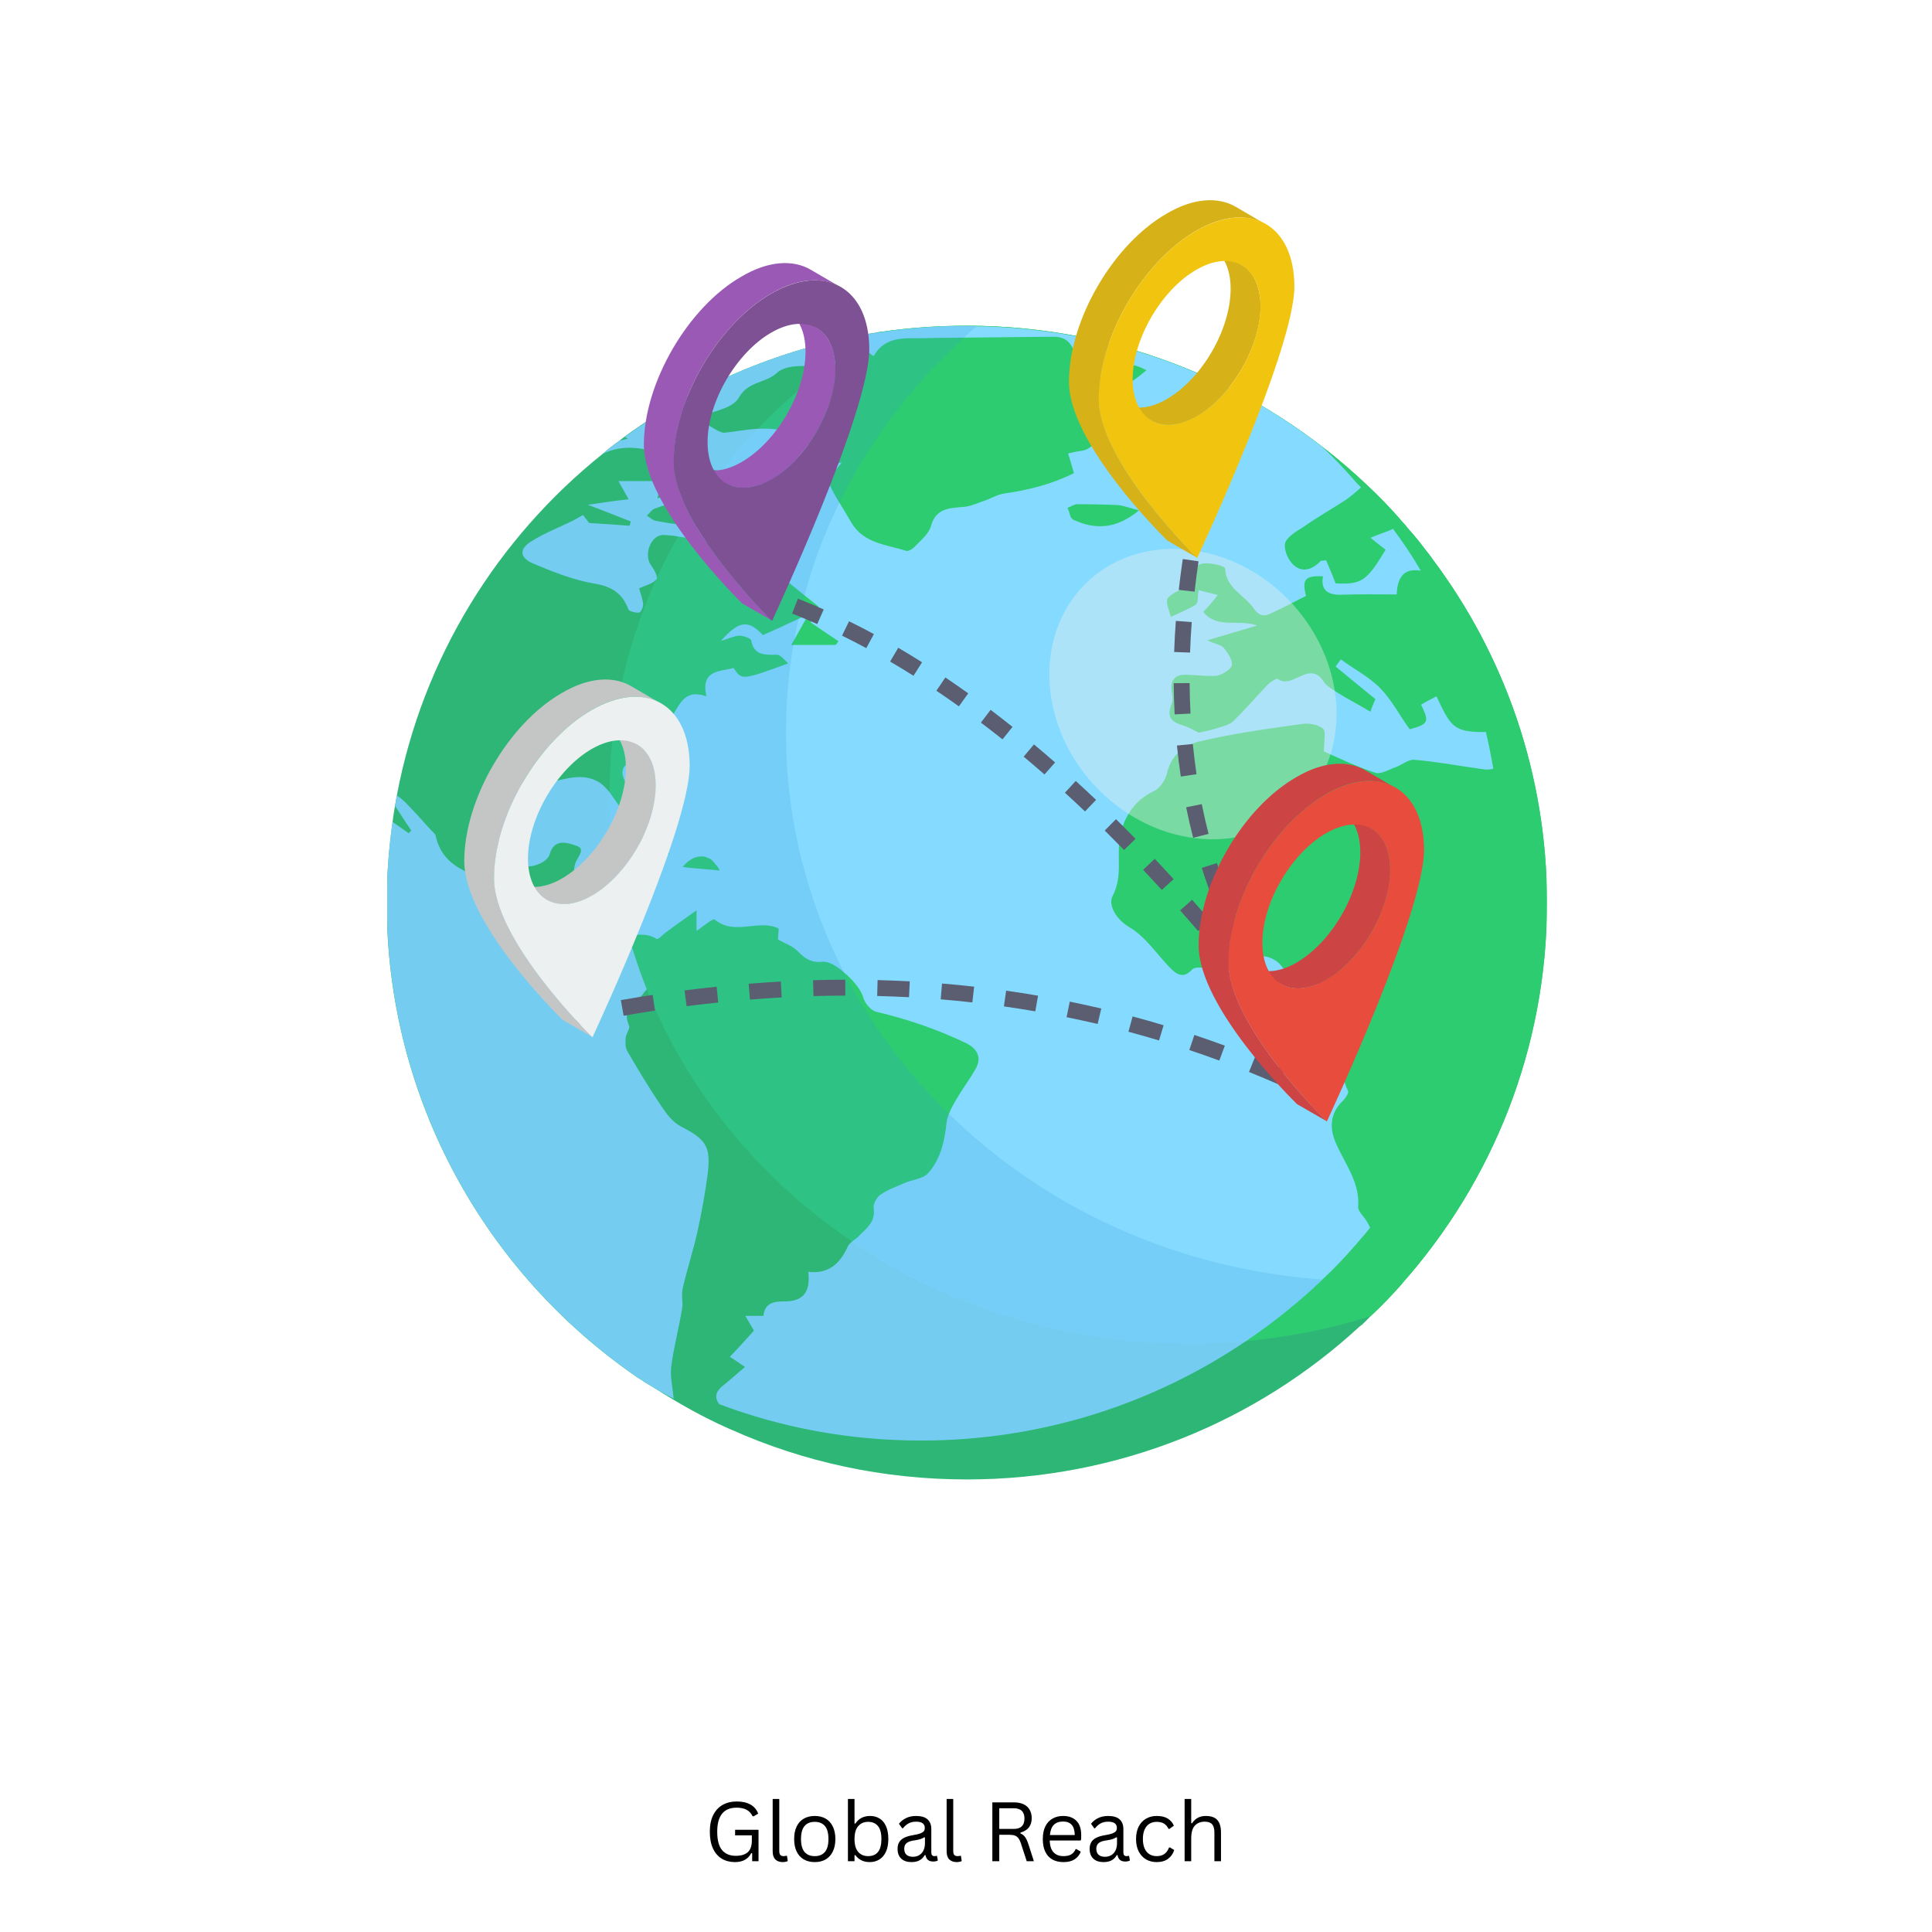
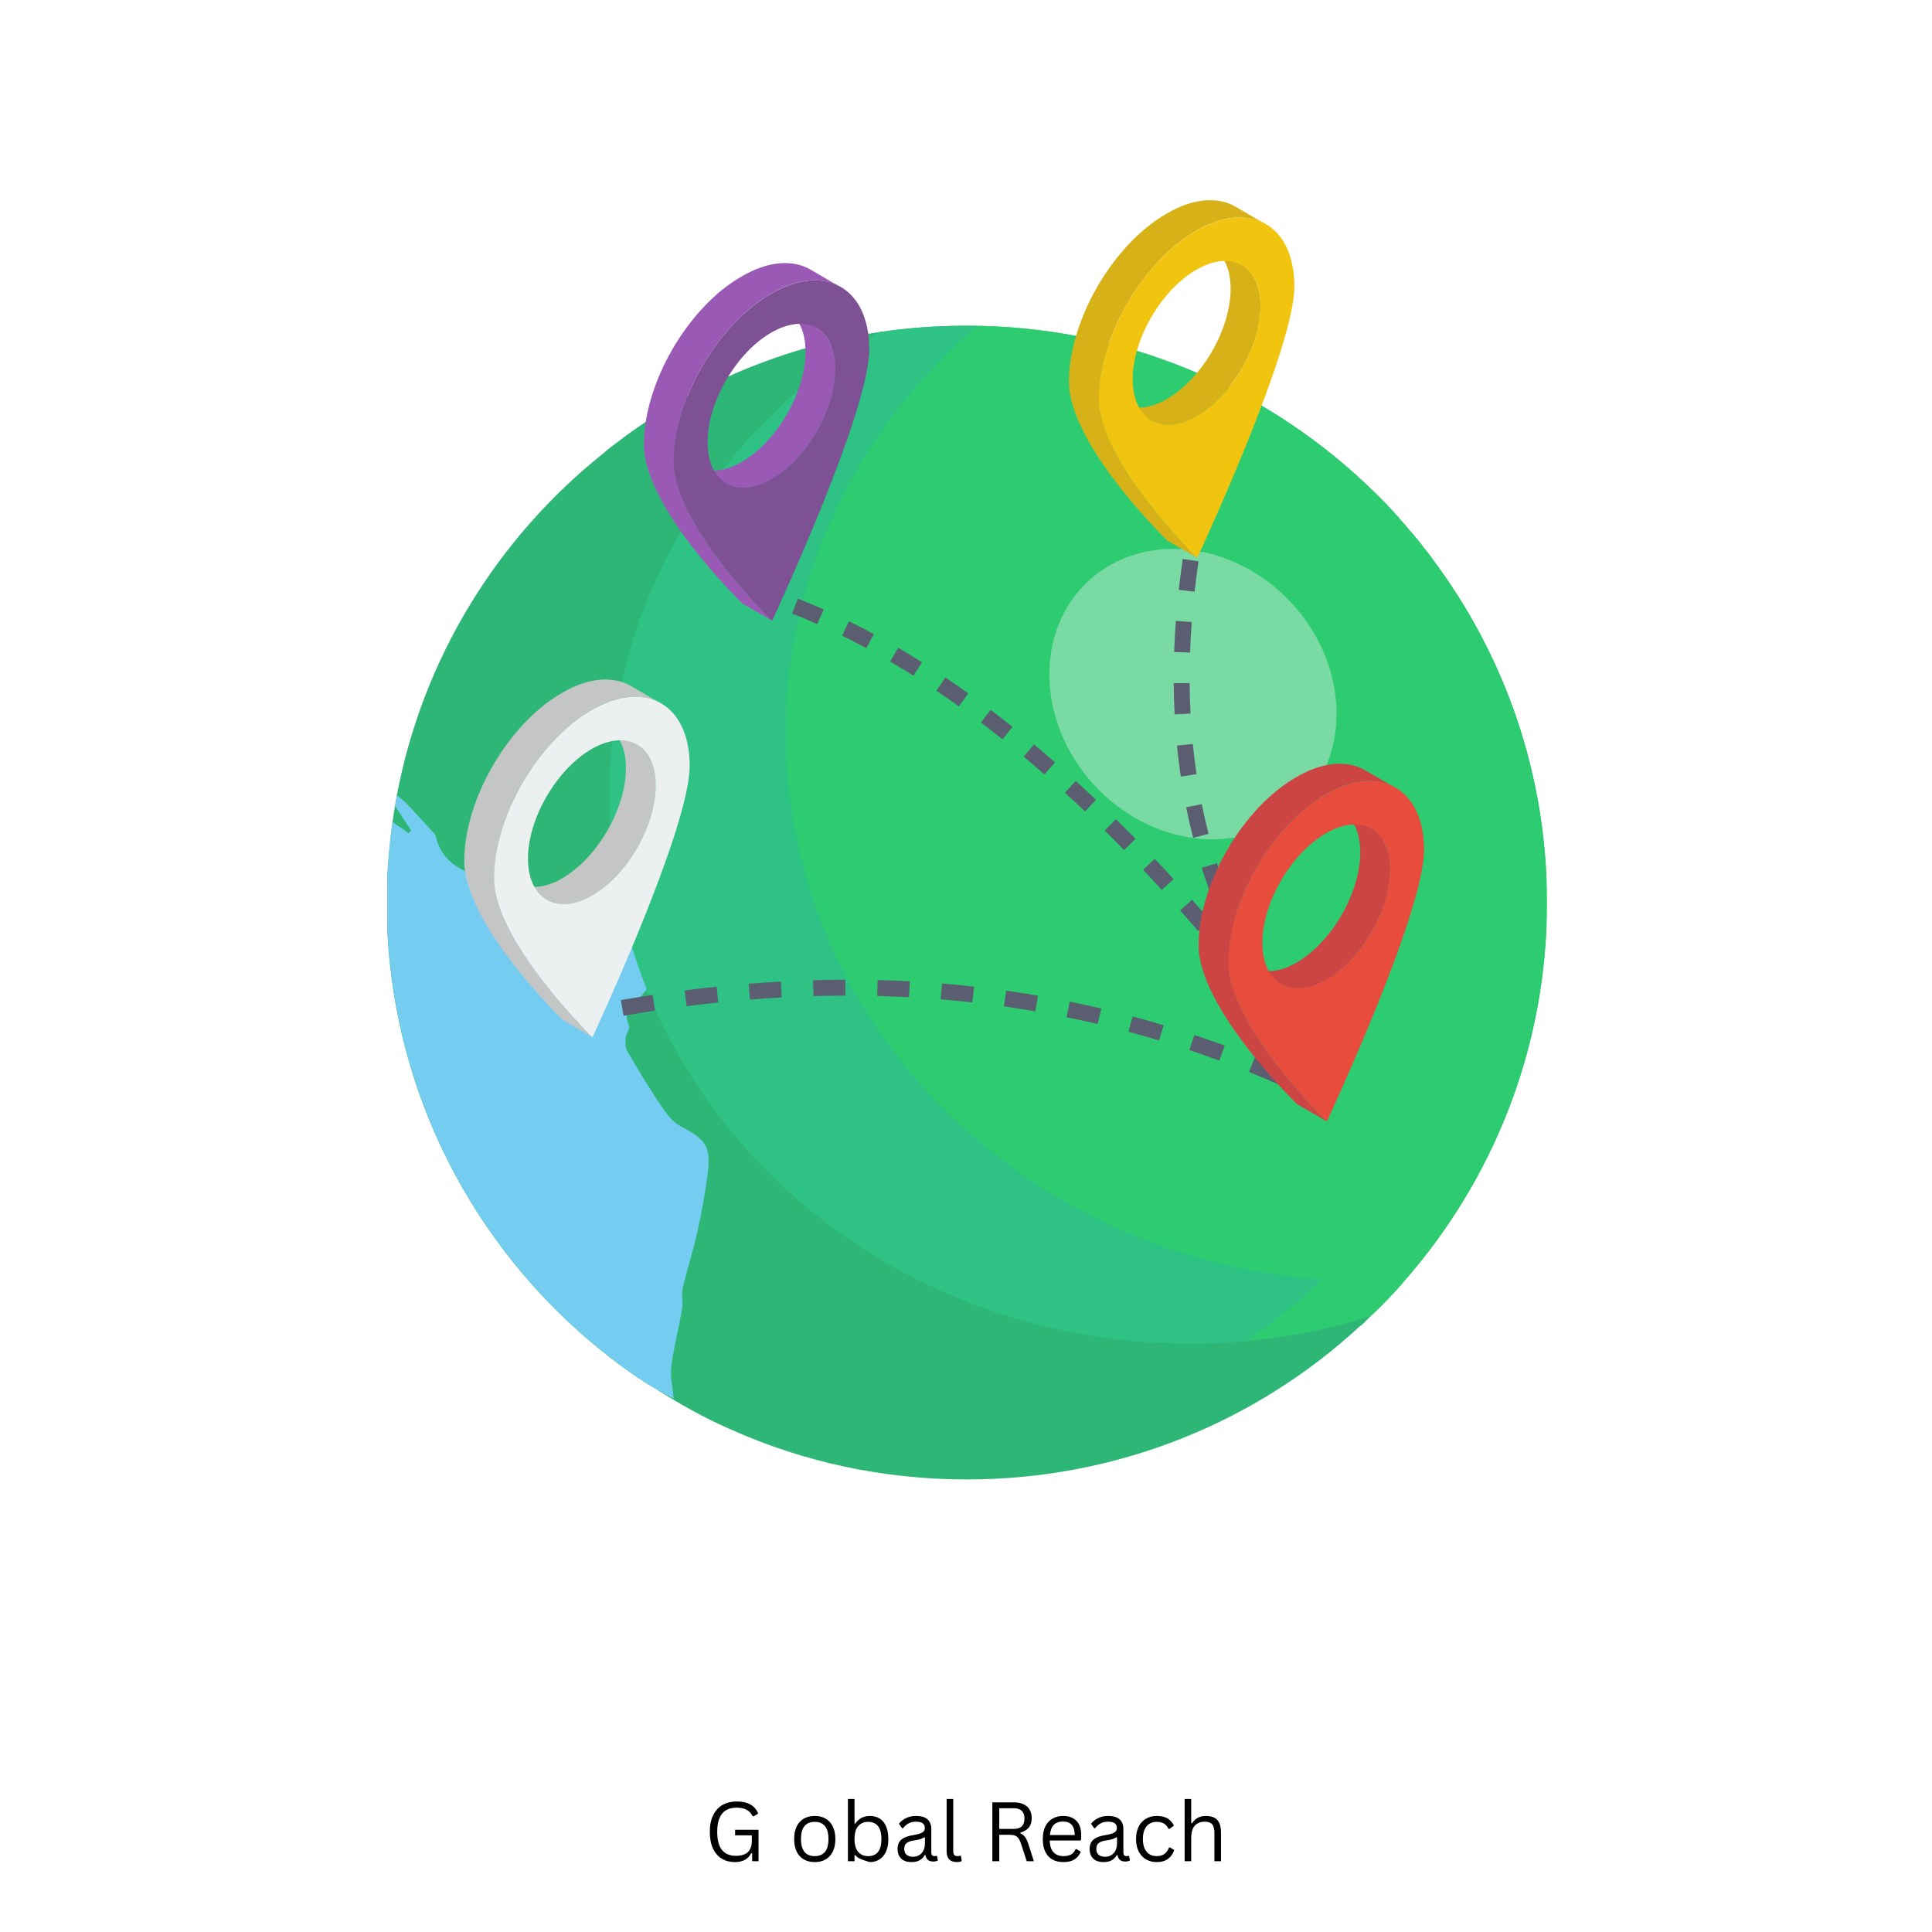
<svg xmlns="http://www.w3.org/2000/svg" width="500" zoomAndPan="magnify" viewBox="0 0 375 375" height="500" preserveAspectRatio="xMidYMid meet" version="1.0">
  <defs>
    <g />
    <clipPath id="388debe3be">
      <path d="M 75.164 63 L 300.164 63 L 300.164 288 L 75.164 288 Z M 75.164 63 " clip-rule="nonzero" />
    </clipPath>
    <clipPath id="8153dad594">
      <path d="M 75.164 154 L 138 154 L 138 272 L 75.164 272 Z M 75.164 154 " clip-rule="nonzero" />
    </clipPath>
    <clipPath id="883630a93a">
      <path d="M 118 63 L 300.164 63 L 300.164 261 L 118 261 Z M 118 63 " clip-rule="nonzero" />
    </clipPath>
    <clipPath id="23fd384349">
      <path d="M 75.164 64 L 267 64 L 267 288 L 75.164 288 Z M 75.164 64 " clip-rule="nonzero" />
    </clipPath>
  </defs>
  <rect x="-37.5" width="450" fill="#ffffff" y="-37.5" height="450" fill-opacity="1" />
  <rect x="-37.5" width="450" fill="#ffffff" y="-37.5" height="450" fill-opacity="1" />
  <path fill="#bc874d" d="M 197.922 219.184 C 203.465 222.375 203.496 227.621 197.988 230.812 C 192.512 233.988 183.496 233.957 177.953 230.762 C 172.41 227.57 172.383 222.395 177.859 219.219 C 183.363 216.023 192.383 215.992 197.922 219.184 Z M 197.922 219.184 " fill-opacity="1" fill-rule="nonzero" />
  <g clip-path="url(#388debe3be)">
    <path fill="#2ebf69" d="M 300.27 175.219 C 300.27 203.488 289.668 229.367 272.18 249.086 C 272.18 249.148 272.121 249.207 272.059 249.266 C 270.145 251.418 268.105 253.57 266.012 255.484 C 265.469 256.082 264.934 256.559 264.391 257.098 C 264.215 257.215 264.094 257.336 263.914 257.453 C 243.906 275.922 217.074 287.156 187.664 287.156 C 171.375 287.156 155.922 283.75 141.902 277.477 C 141.785 277.418 141.605 277.355 141.484 277.297 C 136.453 275.086 131.723 272.395 127.109 269.469 C 126.512 269.109 125.91 268.75 125.312 268.391 C 125.133 268.273 124.895 268.152 124.715 267.973 C 124.414 267.793 124.113 267.613 123.816 267.434 C 123.695 267.375 123.637 267.316 123.574 267.258 C 94.285 247.117 75.059 213.348 75.059 175.219 C 75.059 169.902 75.48 164.641 76.199 159.562 C 76.316 158.484 76.496 157.469 76.676 156.453 L 76.676 156.395 C 76.797 155.738 76.918 155.078 77.035 154.363 C 82.066 127.707 96.562 104.461 116.926 88.145 C 118.004 87.188 119.082 86.352 120.281 85.512 C 120.582 85.273 120.879 85.035 121.18 84.797 C 135.438 74.398 152.266 67.285 170.535 64.477 C 176.105 63.641 181.855 63.223 187.664 63.223 C 217.672 63.223 244.867 74.875 265.051 93.879 C 267.566 96.211 270.023 98.723 272.238 101.352 C 272.66 101.77 272.957 102.129 273.258 102.547 C 274.457 103.859 275.535 105.176 276.551 106.551 C 277.09 107.207 277.57 107.805 278.051 108.523 C 292.004 127.109 300.27 150.238 300.27 175.219 Z M 300.27 175.219 " fill-opacity="1" fill-rule="nonzero" />
  </g>
  <g clip-path="url(#8153dad594)">
    <path fill="#84dbff" d="M 137.367 227.824 C 136.855 231.684 136.172 235.504 135.32 239.281 C 134.508 242.93 133.316 246.492 132.504 250.102 C 132.207 251.375 132.633 252.816 132.375 254.09 C 131.777 257.824 130.754 261.516 130.285 265.25 C 130.031 267.242 130.586 269.324 130.754 271.488 C 128.922 270.512 127.086 269.492 125.336 268.391 C 125.125 268.262 124.91 268.133 124.699 267.965 C 124.398 267.797 124.102 267.625 123.801 267.414 C 123.715 267.371 123.633 267.328 123.59 267.242 C 94.281 247.09 75.086 213.355 75.086 175.207 C 75.086 169.902 75.469 164.641 76.195 159.551 C 77.262 160.27 78.285 160.992 79.309 161.715 C 79.477 161.543 79.648 161.375 79.82 161.203 C 78.754 159.633 77.73 158.023 76.707 156.453 L 76.707 156.41 C 76.789 155.73 76.918 155.051 77.047 154.371 C 77.645 154.84 78.242 155.305 78.797 155.859 C 80.461 157.555 81.996 159.293 83.574 161.035 C 83.914 161.418 84.469 161.797 84.555 162.223 C 86.176 169.52 93.258 169.648 98.164 172.578 C 98.461 172.789 99.145 172.277 99.613 172.32 C 100.852 172.406 102.129 172.406 103.238 172.832 C 105.371 173.68 107.504 174.656 109.469 175.758 C 111.004 176.648 112.367 177.879 113.82 178.984 C 116.164 180.809 118.512 182.633 120.902 184.457 C 121.027 184.586 121.414 184.625 121.5 184.5 C 123.121 182.887 124.398 182.25 125.805 184.926 C 127.258 187.727 127.215 190.188 125.082 192.562 C 124.824 192.859 124.613 193.285 124.27 193.496 C 122.18 194.855 120.945 196.379 122.094 199.055 C 122.352 199.648 121.539 200.582 121.457 201.387 C 121.371 202.281 121.328 203.297 121.754 204.02 C 123.844 207.625 126.02 211.23 128.367 214.711 C 129.348 216.195 130.586 217.809 132.121 218.617 C 137.027 221.16 138.008 222.477 137.367 227.824 Z M 137.367 227.824 " fill-opacity="1" fill-rule="nonzero" />
  </g>
  <path fill="#84dbff" d="M 130.035 165.789 C 125.441 164.391 121.742 163.266 118.301 162.219 C 120.809 160.555 125.18 161.57 130.035 165.789 Z M 130.035 165.789 " fill-opacity="1" fill-rule="nonzero" />
  <path fill="#84dbff" d="M 139.719 168.992 C 137.121 168.719 134.992 168.496 132.562 168.242 C 134.988 165.324 137.891 165.504 139.719 168.992 Z M 139.719 168.992 " fill-opacity="1" fill-rule="nonzero" />
  <g clip-path="url(#883630a93a)">
    <path fill="#2ecc71" d="M 300.27 175.219 C 300.27 203.488 289.668 229.367 272.18 249.086 C 272.18 249.148 272.121 249.207 272.059 249.266 C 270.145 251.418 268.105 253.57 266.012 255.484 C 254.988 258.949 243.188 260.801 230.91 260.801 C 168.68 260.801 118.305 213.172 118.305 154.422 C 118.305 116.59 139.148 83.363 170.535 64.477 C 176.105 63.641 181.855 63.223 187.664 63.223 C 217.672 63.223 244.867 74.875 265.051 93.879 C 267.566 96.211 270.023 98.723 272.238 101.352 C 272.66 101.77 272.957 102.129 273.258 102.547 C 274.457 103.859 275.535 105.176 276.551 106.551 C 277.09 107.207 277.57 107.805 278.051 108.523 C 292.004 127.109 300.27 150.238 300.27 175.219 Z M 300.27 175.219 " fill-opacity="1" fill-rule="nonzero" />
  </g>
-   <path fill="#84dbff" d="M 288.41 142.094 C 282.062 142.152 281.582 141.016 278.828 135.16 C 277.809 135.695 276.793 136.176 275.832 136.773 C 277.449 140.121 277.332 140.539 273.617 141.555 C 271.699 138.926 270.145 135.875 267.926 133.605 C 265.711 131.336 262.836 129.898 260.262 127.988 C 259.902 128.465 259.602 128.883 259.242 129.363 C 261.816 131.512 264.332 133.547 266.969 135.699 C 266.609 136.473 266.191 137.488 266.012 138.148 C 263.914 136.891 261.699 135.758 259.602 134.441 C 258.645 133.785 257.504 133.188 256.965 132.352 C 254.152 127.926 250.855 133.965 247.98 131.754 C 247.742 131.633 246.543 132.41 246.004 132.949 C 243.789 135.277 241.691 137.73 239.418 139.941 C 238.637 140.719 237.379 140.957 236.301 141.316 C 235.105 141.734 233.906 141.914 232.707 142.211 C 231.75 141.793 230.73 141.137 229.711 140.836 C 227.438 140.18 226.359 139.223 227.375 136.773 C 227.734 135.875 227.559 134.859 227.375 133.965 C 227.199 131.934 228.156 130.914 230.133 130.977 C 232.227 130.977 234.266 131.336 236.242 131.156 C 237.262 130.914 238.996 129.898 239.117 129.062 C 239.234 128.047 238.277 126.672 237.5 125.715 C 236.961 125.117 235.824 125 234.324 124.281 C 237.797 123.266 240.613 122.43 244.027 121.414 C 240.195 120.098 236.301 122.129 233.547 118.785 C 234.562 117.707 235.344 116.871 236.359 115.496 C 234.922 115.078 233.844 114.898 232.648 114.539 C 232.469 115.734 232.586 116.992 232.109 117.352 C 230.613 118.305 228.875 118.965 227.258 119.738 C 226.957 118.547 226.18 116.871 226.656 116.094 C 227.555 115.02 229.293 114.48 230.613 113.703 C 230.91 113.645 231.09 113.406 231.328 113.227 C 231.031 112.27 230.852 111.551 230.613 110.773 C 231.75 110.18 232.887 109.34 233.844 109.34 C 235.164 109.281 237.738 109.82 237.797 110.355 C 237.977 114.242 241.57 115.496 243.367 118.125 C 244.746 120.098 245.945 119.441 247.383 118.723 C 249.359 117.828 251.395 116.691 253.492 115.676 C 252.711 112.449 253.254 111.73 256.785 111.852 C 256.309 114.539 257.746 115.496 260.262 115.438 C 263.855 115.316 267.387 115.379 271.102 115.379 C 271.223 111.793 272.719 110.238 275.773 110.777 C 274.156 107.965 272.301 105.219 270.383 102.648 C 269.184 103.246 267.809 103.605 266.012 104.379 C 267.387 105.516 268.168 106.055 268.945 106.711 C 265.23 112.867 264.273 113.465 259.242 113.227 C 258.645 111.672 257.984 110.117 257.387 108.742 C 256.785 108.863 256.547 108.805 256.367 108.863 C 254.871 110.477 252.895 111.195 251.277 109.82 C 250.078 108.922 249.18 106.77 249.418 105.516 C 249.719 104.262 251.516 103.188 252.895 102.348 C 255.59 100.438 258.465 98.824 261.219 97.031 C 262.238 96.312 263.137 95.535 264.152 94.641 C 263.973 94.34 263.676 94.102 263.316 93.742 C 261.219 91.293 259.004 88.961 256.668 86.75 C 238.098 72.348 214.797 63.742 189.641 63.324 C 188.984 63.262 188.324 63.262 187.664 63.262 C 181.797 63.262 176.047 63.68 170.355 64.578 C 170.055 64.637 169.758 64.637 169.398 64.699 C 168.738 64.758 168.078 64.875 167.422 65.055 C 150.352 68.105 134.656 74.977 121.242 84.84 C 121.418 84.898 121.66 84.957 121.84 85.137 C 121.301 85.316 120.82 85.375 120.223 85.555 C 119.145 86.391 118.004 87.227 116.926 88.125 C 120.883 86.152 125.016 86.809 129.328 88.422 C 131.484 89.262 133.699 89.918 135.977 90.637 C 137.234 91.055 138.73 91.055 139.93 91.59 C 140.887 92.008 141.727 92.785 142.023 94.34 C 142.086 94.641 142.863 94.758 143.344 94.996 C 145.68 95.836 148.074 96.672 150.41 97.508 C 148.312 102.051 145.078 98.047 142.203 98.824 C 143.703 100.316 144.898 101.57 146.039 102.766 C 145.797 103.066 145.617 103.426 145.379 103.844 C 142.266 103.426 139.27 103.066 136.273 102.527 C 135.137 102.348 134 102.168 132.859 101.988 C 131.004 101.691 129.086 101.453 127.289 101.094 C 126.633 100.973 126.152 100.438 125.555 100.078 C 126.094 99.598 126.453 99.004 126.992 98.762 C 129.027 97.984 131.125 97.387 133.16 96.672 C 133.039 96.191 132.859 95.773 132.742 95.176 C 131.125 95.773 129.445 96.191 127.59 96.73 C 127.891 95.477 128.129 94.641 128.488 93.383 L 120.043 93.383 C 120.82 94.758 121.242 95.535 122.02 96.91 C 119.266 97.211 116.93 97.566 114.113 97.984 C 117.168 99.121 119.805 100.199 122.438 101.215 C 122.379 101.453 122.258 101.812 122.199 102.051 C 119.805 101.871 117.406 101.691 114.352 101.512 C 114.293 101.453 113.695 100.676 113.156 99.957 C 112.316 100.438 111.656 100.855 110.879 101.215 C 108.301 102.469 105.547 103.543 103.09 105.098 C 100.816 106.531 100.816 108.145 103.273 109.281 C 107.047 110.895 111.059 112.508 115.133 113.227 C 118.547 113.762 120.762 115.02 121.961 118.246 C 122.078 118.664 123.398 118.965 124.055 118.902 C 124.477 118.785 124.895 117.707 124.836 117.109 C 124.656 116.035 124.234 114.957 124.055 114.184 C 125.375 113.586 126.75 113.285 127.41 112.449 C 127.77 111.852 126.871 110.418 126.273 109.582 C 124.895 107.488 126.453 103.605 128.969 103.844 C 129.867 103.902 130.766 103.961 131.602 104.141 C 133.938 104.441 136.273 105.039 138.492 105.516 C 139.328 110.059 140.648 110.117 145.078 106.711 C 148.852 109.699 152.508 112.57 156.16 115.559 C 157.059 116.273 157.957 116.992 158.855 117.707 C 158.375 118.723 157.898 119.918 157.359 120.816 C 159.273 122.129 160.953 123.266 162.75 124.461 C 162.57 124.699 162.449 125 162.148 125.18 L 153.586 125.18 C 153.824 124.762 154.004 124.402 154.242 124.043 C 155.141 122.488 155.859 121.113 156.938 119.203 C 156.281 119.5 155.621 119.801 155.023 120.098 C 152.328 121.355 150.172 122.371 148.074 123.266 C 145.258 120.277 143.461 120.398 139.93 124.402 C 141.547 123.922 142.504 123.445 143.461 123.387 C 144.242 123.387 145.68 123.863 145.797 124.281 C 146.336 127.332 148.613 127.09 150.828 127.09 C 151.488 127.09 152.148 127.988 152.984 128.766 C 144 132.051 144 132.051 142.383 129.66 C 139.629 130.379 135.977 130.02 137.113 135.16 C 131.664 133.188 131.664 138.984 128.969 140.539 C 128.488 141.973 127.77 143.406 126.75 144.422 C 125.434 145.738 123.938 146.812 122.438 147.77 C 120.641 148.785 120.461 149.863 121.301 151.652 C 122.078 153.566 122.258 155.66 122.797 157.691 C 122.379 157.809 121.84 158.051 121.422 158.227 C 120.402 156.793 119.383 155.238 118.305 153.746 C 117.648 152.969 116.867 152.133 115.969 151.652 C 111.18 149.145 106.387 153.27 101.594 152.074 C 101.293 152.012 101.055 152.43 100.816 152.551 C 96.684 154.164 97.16 157.988 96.801 161.215 C 96.441 164.445 98.48 166.355 100.934 167.852 C 102.555 168.805 106.207 167.551 106.688 165.816 C 107.523 162.711 110.16 163.547 111.656 164.086 C 113.934 164.684 112.074 166.297 111.656 167.609 C 111.238 168.926 111.418 170.422 111.297 171.855 C 112.496 171.914 113.695 172.035 114.891 171.973 C 117.109 171.676 118.426 172.988 118.125 175.141 C 118.004 176.398 117.527 177.711 117.887 178.848 C 118.305 180.102 119.625 182.074 120.223 182.074 C 120.883 181.953 121.48 181.836 122.078 181.715 C 123.875 181.355 125.672 181.117 127.469 182.254 C 127.77 182.434 128.727 181.297 129.387 180.879 C 131.125 179.562 132.859 178.367 135.195 176.695 L 135.195 180.699 C 136.516 179.805 138.371 178.188 138.73 178.488 C 142.625 181.715 147.234 178.309 151.129 180.223 C 151.129 180.879 151.008 181.773 151.008 182.371 C 152.566 183.211 154.004 183.688 154.902 184.703 C 156.34 186.137 157.539 186.914 159.633 186.676 C 160.773 186.555 162.391 187.453 163.828 188.77 C 165.625 190.203 167.18 192.234 167.539 193.551 C 167.84 194.746 169.098 196.238 170.234 196.418 C 176.227 197.852 182.035 199.824 187.605 202.512 C 189.402 203.41 190.66 205.023 189.461 207.293 C 188.324 209.387 186.828 211.297 185.629 213.391 C 185.09 214.285 184.551 215.242 184.191 216.199 C 183.953 216.797 183.773 217.395 183.711 217.992 C 183.352 221.578 182.516 225.043 180.18 227.676 C 179.16 228.871 177.004 228.93 175.387 229.707 C 173.828 230.363 172.211 230.961 170.773 231.977 C 170.117 232.516 169.457 233.711 169.578 234.547 C 169.996 237.297 167.961 238.551 166.523 240.105 C 166.164 240.402 165.805 240.703 165.445 240.941 C 165.086 241.242 164.727 241.539 164.547 241.957 C 163.047 245.305 160.773 247.336 156.879 246.859 C 157.359 250.742 155.922 252.715 152.027 252.598 C 149.812 252.598 148.375 253.195 148.195 255.406 L 144.66 255.406 C 145.379 256.602 145.859 257.438 146.336 258.273 C 144.84 259.945 143.281 261.68 141.664 263.352 C 142.684 264.012 143.461 264.547 144.602 265.324 C 143.043 266.641 141.785 267.777 140.527 268.793 C 138.852 270.047 138.609 271.301 139.629 272.559 C 151.848 277.16 164.965 279.609 178.801 279.609 C 202.219 279.609 223.961 272.438 241.934 260.246 C 246.543 257.137 250.918 253.672 255.051 249.906 C 255.168 249.727 255.348 249.609 255.469 249.488 C 255.887 249.129 256.309 248.77 256.668 248.352 C 258.941 246.262 261.098 243.988 263.137 241.598 C 263.254 241.598 263.254 241.539 263.254 241.48 C 264.152 240.402 265.113 239.387 265.949 238.254 C 265.711 237.895 265.59 237.535 265.352 237.176 C 264.812 236.16 263.555 235.145 263.613 234.25 C 263.973 229.645 261.219 226.121 259.48 222.297 C 258.043 219.246 257.926 216.199 260.801 213.512 C 261.219 213.031 261.879 212.074 261.637 211.719 C 259.84 208.07 260.621 203.23 257.027 200.422 C 253.672 197.793 254.691 194.805 255.707 191.578 C 255.887 190.918 256.008 189.484 255.59 189.246 C 254.93 188.648 253.492 188.348 252.832 188.707 C 250.797 189.723 249.84 188.945 248.582 187.332 C 247.863 186.316 245.645 185.301 244.746 185.719 C 240.914 187.512 237.02 188.109 232.887 187.812 C 232.469 187.75 231.691 187.871 231.391 188.172 C 229.594 190.203 228.156 188.945 226.898 187.633 C 224.383 185.004 222.285 181.773 219.23 179.98 C 216.477 178.367 215.098 175.559 215.938 173.945 C 217.973 170.121 216.715 166.238 217.375 162.531 C 217.973 159.004 220.012 155.359 223.961 153.566 C 225.16 152.969 226.238 151.414 226.539 149.98 C 227.379 146.336 230.191 144.422 233.188 143.824 C 239.598 142.332 246.125 141.434 252.594 140.539 C 253.973 140.301 255.828 140.598 256.785 141.434 C 257.445 141.973 256.965 143.945 256.965 145.855 C 259.84 147.113 263.254 148.785 266.91 149.98 C 267.926 150.34 269.363 149.504 270.562 149.023 C 272 148.605 273.316 147.352 274.516 147.473 C 278.828 147.828 283.199 148.668 287.574 149.266 C 288.41 149.441 289.191 149.383 289.848 149.203 C 289.43 146.754 288.949 144.363 288.41 142.094 Z M 126.75 164.742 C 125.734 164.504 124.656 164.203 123.758 163.848 C 123.039 163.668 122.438 163.426 121.777 163.309 C 121.602 163.25 121.418 163.25 121.301 163.129 C 120.34 162.891 119.504 162.59 118.664 162.352 C 118.543 162.293 118.426 162.293 118.305 162.234 C 118.426 162.172 118.484 162.113 118.605 162.113 C 121.121 160.617 125.312 161.754 129.984 165.816 C 128.906 165.461 127.77 165.102 126.75 164.742 Z M 137.891 168.805 C 137.234 168.746 136.574 168.688 136.035 168.625 C 135.734 168.625 135.496 168.566 135.195 168.566 C 134.359 168.508 133.461 168.387 132.5 168.27 C 133.641 166.895 134.898 166.238 136.094 166.238 C 136.336 166.238 136.695 166.238 136.875 166.297 C 136.934 166.297 137.051 166.355 137.113 166.355 C 137.172 166.477 137.293 166.535 137.352 166.535 C 137.531 166.535 137.652 166.656 137.891 166.715 C 138.07 166.895 138.312 167.074 138.492 167.312 C 138.609 167.434 138.73 167.492 138.789 167.609 L 138.789 167.73 C 138.91 167.789 138.969 167.91 139.09 167.969 C 139.211 168.148 139.27 168.207 139.328 168.328 C 139.508 168.508 139.57 168.688 139.688 168.984 C 139.09 168.926 138.43 168.805 137.891 168.805 Z M 208.27 100.855 C 208.27 100.855 208.148 100.793 208.148 100.734 C 208.031 100.617 207.852 100.438 207.789 100.258 C 207.609 99.66 207.43 99.062 207.191 98.582 C 207.852 98.344 208.508 97.867 209.047 97.867 C 211.805 97.867 214.559 97.926 217.254 98.047 C 218.332 98.227 219.41 98.645 221.086 99.062 C 216.594 102.766 212.523 102.828 208.27 100.855 Z M 219.711 74.02 C 217.852 75.395 215.816 76.648 213.961 78.086 C 212.762 79.039 211.863 79.938 213.359 81.73 C 214.738 83.402 212.281 87.289 210.066 87.469 C 209.227 87.586 208.449 87.766 207.312 88.004 C 207.73 89.32 208.031 90.395 208.449 91.832 C 204.316 93.922 199.703 95.117 195.031 95.773 C 193.594 95.953 192.336 96.789 191.02 97.211 C 189.82 97.629 188.684 98.164 187.426 98.344 C 184.672 98.645 181.734 98.402 180.719 102.051 C 180.297 103.605 178.801 104.801 177.602 106.055 C 177.184 106.531 176.227 107.129 175.805 106.891 C 171.973 105.695 167.719 105.457 165.324 101.57 C 164.547 100.195 163.707 98.883 162.93 97.566 C 162.09 96.254 161.371 94.879 160.773 93.504 C 160.473 92.906 162.211 91.352 163.406 89.738 C 162.148 90.039 160.773 90.395 159.516 90.812 C 157.719 85.316 153.945 82.926 147.176 83.223 L 147.117 83.223 C 144.961 83.344 142.805 83.762 140.586 84 C 140.047 84 139.391 83.641 138.852 83.344 C 137.531 82.566 136.156 81.73 135.016 81.133 C 137.711 79.938 142.145 79.457 143.402 77.188 C 145.258 73.902 148.613 74.438 150.828 72.348 C 152.625 70.672 156.758 70.973 159.695 71.211 C 159.992 71.27 160.234 71.27 160.473 71.27 C 165.023 71.75 165.145 71.871 167 67.387 C 167.84 67.863 168.559 68.461 169.578 69.121 C 171.734 65.293 175.445 65.652 178.859 65.652 C 181.617 65.594 184.371 65.535 187.125 65.535 C 192.938 65.473 198.746 65.414 204.555 65.355 C 207.852 65.355 208.508 67.926 209.109 70.254 C 210.188 74.141 211.684 74.738 214.977 72.227 C 217.254 70.496 219.531 70.195 222.523 71.867 C 221.445 72.766 220.547 73.484 219.711 74.02 Z M 219.711 74.02 " fill-opacity="1" fill-rule="nonzero" />
  <g clip-path="url(#23fd384349)">
    <path fill="#328eb7" d="M 266.012 255.465 C 265.473 256.062 264.934 256.539 264.395 257.078 C 264.215 257.199 264.094 257.316 263.914 257.438 C 243.91 275.902 217.074 287.141 187.664 287.141 C 171.375 287.141 155.922 283.734 141.906 277.457 C 141.785 277.398 141.605 277.336 141.484 277.277 C 136.453 275.066 131.723 272.379 127.109 269.449 C 126.512 269.09 125.914 268.73 125.312 268.375 C 125.133 268.254 124.895 268.133 124.715 267.957 C 124.414 267.777 124.113 267.598 123.816 267.418 C 123.695 267.355 123.637 267.297 123.574 267.238 C 94.285 247.098 75.059 213.332 75.059 175.203 C 75.059 169.883 75.48 164.621 76.199 159.543 C 76.316 158.469 76.496 157.449 76.676 156.434 L 76.676 156.375 C 76.797 155.719 76.918 155.062 77.035 154.344 C 82.066 127.688 96.562 104.441 116.926 88.125 C 118.004 87.168 119.082 86.332 120.281 85.496 C 120.582 85.258 120.883 85.016 121.18 84.777 C 135.438 74.379 152.266 67.266 170.535 64.457 C 139.148 83.344 118.305 116.574 118.305 154.402 C 118.305 213.152 168.68 260.785 230.91 260.785 C 243.191 260.785 254.988 258.93 266.012 255.465 Z M 266.012 255.465 " fill-opacity="0.19" fill-rule="nonzero" />
  </g>
  <path fill="#3498db" d="M 256.668 248.352 C 256.309 248.77 255.887 249.129 255.469 249.488 C 255.348 249.609 255.168 249.727 255.051 249.906 C 250.918 253.672 246.543 257.137 241.934 260.246 C 238.34 260.605 234.625 260.785 230.91 260.785 C 206.531 260.785 183.891 253.434 165.445 240.941 C 144.422 226.777 128.848 205.922 122.078 181.715 C 120.281 175.5 119.145 168.984 118.664 162.352 C 118.605 162.293 118.605 162.172 118.605 162.113 C 118.426 159.543 118.305 156.973 118.305 154.402 L 118.305 153.746 C 118.426 139.105 121.602 125.117 127.41 112.449 C 128.668 109.582 130.047 106.832 131.602 104.141 C 132.023 103.363 132.441 102.648 132.859 101.988 C 135.016 98.402 137.352 94.938 139.93 91.59 C 142.203 88.664 144.602 85.855 147.176 83.223 C 151.25 78.922 155.68 74.918 160.473 71.27 C 163.586 68.883 166.941 66.668 170.355 64.578 C 176.047 63.68 181.797 63.262 187.664 63.262 C 188.324 63.262 188.984 63.262 189.641 63.324 C 188.742 63.98 187.965 64.699 187.125 65.535 C 177.125 74.617 168.859 85.434 162.93 97.566 C 160.113 103.305 157.836 109.281 156.16 115.559 C 155.742 117.051 155.32 118.547 155.023 120.098 C 154.723 121.414 154.422 122.727 154.242 124.043 C 154.125 124.402 154.062 124.82 154.004 125.18 C 153.047 130.738 152.566 136.473 152.566 142.27 C 152.566 158.945 156.641 174.723 163.828 188.77 C 169.039 198.926 175.926 208.191 184.191 216.199 C 202.82 234.426 228.277 246.32 256.668 248.352 Z M 256.668 248.352 " fill-opacity="0.19" fill-rule="nonzero" />
  <path fill="#ecf0f1" d="M 251.652 156.871 C 241.012 166.445 223.352 164.434 212.223 152.203 C 201.176 140.055 200.773 122.277 211.418 112.621 C 222.062 102.965 239.719 105.059 250.848 117.207 C 261.977 129.438 262.297 147.137 251.652 156.871 Z M 251.652 156.871 " fill-opacity="0.4" fill-rule="nonzero" />
  <path fill="#5b5e71" d="M 111.949 198.91 L 111.312 195.883 L 114.363 195.27 L 114.961 198.293 Z M 111.949 198.91 " fill-opacity="1" fill-rule="nonzero" />
  <path fill="#5b5e71" d="M 248.117 210.461 C 246.227 209.637 244.328 208.844 242.426 208.07 L 243.582 205.215 C 245.512 205.988 247.438 206.793 249.355 207.633 Z M 236.668 205.855 C 234.734 205.145 232.789 204.461 230.844 203.812 L 231.828 200.883 C 233.805 201.547 235.77 202.238 237.738 202.961 Z M 224.969 201.949 C 222.992 201.359 221.016 200.801 219.031 200.262 L 219.836 197.289 C 221.848 197.824 223.855 198.395 225.855 199 Z M 213.055 198.75 C 211.051 198.289 209.039 197.844 207.023 197.438 L 207.637 194.414 C 209.68 194.828 211.719 195.277 213.754 195.75 Z M 121.043 197.16 L 120.508 194.125 C 122.566 193.762 124.625 193.422 126.684 193.113 L 127.141 196.16 C 125.117 196.469 123.082 196.801 121.043 197.16 Z M 200.953 196.301 C 198.926 195.949 196.895 195.633 194.855 195.344 L 195.293 192.293 C 197.359 192.582 199.422 192.902 201.484 193.262 Z M 133.266 195.301 L 132.875 192.238 C 134.949 191.973 137.023 191.734 139.094 191.516 L 139.406 194.59 C 137.367 194.793 135.32 195.035 133.266 195.301 Z M 188.73 194.57 C 186.688 194.34 184.645 194.145 182.59 193.973 L 182.844 190.902 C 184.93 191.07 187.008 191.27 189.082 191.512 Z M 145.566 194.016 L 145.312 190.945 C 147.402 190.777 149.48 190.637 151.559 190.516 L 151.727 193.602 C 149.68 193.711 147.625 193.848 145.566 194.016 Z M 176.438 193.559 C 174.383 193.457 172.324 193.371 170.258 193.316 L 170.34 190.234 C 172.426 190.289 174.512 190.371 176.586 190.473 Z M 157.902 193.34 L 157.812 190.258 C 159.906 190.195 161.992 190.168 164.07 190.16 L 164.078 193.246 C 162.027 193.25 159.965 193.281 157.902 193.34 Z M 157.902 193.34 " fill-opacity="1" fill-rule="nonzero" />
  <path fill="#5b5e71" d="M 256.531 214.359 C 255.609 213.91 254.691 213.469 253.773 213.027 L 255.094 210.246 C 256.035 210.688 256.969 211.137 257.902 211.602 Z M 256.531 214.359 " fill-opacity="1" fill-rule="nonzero" />
  <path fill="#c4c6c6" d="M 127.309 152.422 C 127.309 160.27 121.738 169.836 114.938 173.84 C 111.496 175.805 108.383 175.969 106.09 174.66 L 100.352 171.309 C 102.648 172.617 105.762 172.453 109.121 170.488 C 116 166.484 121.492 156.918 121.492 149.07 C 121.492 145.148 120.098 142.449 117.887 141.141 L 123.703 144.492 C 125.914 145.801 127.227 148.5 127.309 152.422 Z M 127.309 152.422 " fill-opacity="1" fill-rule="nonzero" />
  <path fill="#c4c6c6" d="M 95.93 170.488 C 95.93 182.508 114.035 200.41 115.02 201.309 L 109.203 197.957 C 108.301 197.059 90.113 179.156 90.113 167.137 C 90.113 155.203 98.633 140.488 109.039 134.52 C 114.281 131.414 119.113 131.168 122.555 133.211 L 128.293 136.562 C 124.852 134.52 120.098 134.766 114.855 137.789 C 104.367 143.84 95.848 158.555 95.93 170.488 Z M 95.93 170.488 " fill-opacity="1" fill-rule="nonzero" />
  <path fill="#ecf0f1" d="M 114.816 137.828 C 125.277 131.801 133.832 136.664 133.867 148.602 C 133.902 160.594 115.941 199.305 114.996 201.34 C 114.043 200.398 95.926 182.473 95.891 170.477 C 95.855 158.543 104.406 143.824 114.816 137.828 Z M 114.918 173.812 C 121.77 169.867 127.297 160.254 127.277 152.398 C 127.254 144.602 121.691 141.438 114.84 145.383 C 108.039 149.301 102.457 158.883 102.48 166.68 C 102.504 174.539 108.117 177.73 114.918 173.812 " fill-opacity="1" fill-rule="nonzero" />
-   <path fill="#5b5e71" d="M 233.598 103.078 L 230.555 102.539 C 230.738 101.52 230.934 100.5 231.133 99.484 L 234.164 100.074 C 233.969 101.078 233.777 102.086 233.598 103.078 Z M 233.598 103.078 " fill-opacity="1" fill-rule="nonzero" />
  <path fill="#5b5e71" d="M 246.293 195.789 C 245.18 194.094 244.113 192.371 243.094 190.625 L 245.762 189.07 C 246.758 190.77 247.797 192.445 248.879 194.09 Z M 240.18 185.293 C 239.262 183.492 238.387 181.668 237.562 179.812 L 240.391 178.559 C 241.191 180.367 242.039 182.141 242.934 183.895 Z M 235.25 174.191 C 234.539 172.305 233.871 170.391 233.262 168.449 L 236.207 167.523 C 236.805 169.414 237.449 171.27 238.145 173.105 Z M 231.586 162.613 C 231.09 160.664 230.637 158.695 230.23 156.695 L 233.262 156.082 C 233.656 158.035 234.094 159.953 234.582 161.852 Z M 229.191 150.727 C 228.895 148.742 228.648 146.738 228.445 144.707 L 231.523 144.406 C 231.719 146.387 231.961 148.348 232.246 150.27 Z M 227.996 138.66 C 227.891 136.672 227.832 134.652 227.816 132.609 L 230.906 132.586 C 230.922 134.582 230.98 136.551 231.078 138.504 Z M 230.992 126.664 L 227.902 126.555 C 227.969 124.566 228.078 122.551 228.23 120.516 L 231.316 120.742 C 231.164 122.742 231.055 124.711 230.992 126.664 Z M 231.871 114.84 L 228.797 114.5 C 229.02 112.527 229.277 110.527 229.574 108.508 L 232.633 108.953 C 232.34 110.934 232.086 112.898 231.871 114.84 Z M 231.871 114.84 " fill-opacity="1" fill-rule="nonzero" />
  <path fill="#5b5e71" d="M 251.672 203.289 C 251.031 202.461 250.402 201.637 249.789 200.801 L 252.289 198.98 C 252.887 199.793 253.496 200.594 254.117 201.395 Z M 251.672 203.289 " fill-opacity="1" fill-rule="nonzero" />
  <path fill="#cc4444" d="M 269.848 168.773 C 269.848 176.621 264.277 186.184 257.477 190.191 C 254.035 192.152 250.922 192.316 248.629 191.008 L 242.891 187.656 C 245.188 188.965 248.301 188.801 251.66 186.84 C 258.539 182.832 264.031 173.27 264.031 165.422 C 264.031 161.496 262.637 158.801 260.426 157.492 L 266.242 160.844 C 268.453 162.152 269.766 164.848 269.848 168.773 Z M 269.848 168.773 " fill-opacity="1" fill-rule="nonzero" />
  <path fill="#5b5e71" d="M 256.582 212.434 C 256.578 212.422 256.102 211.676 255.195 210.316 L 257.789 208.594 C 258.727 210.004 259.215 210.777 259.215 210.777 Z M 256.582 212.434 " fill-opacity="1" fill-rule="nonzero" />
  <path fill="#5b5e71" d="M 252.195 205.957 C 251.293 204.672 250.254 203.219 249.098 201.629 L 251.605 199.797 C 252.785 201.41 253.836 202.879 254.746 204.18 Z M 245.922 197.348 C 244.902 195.996 243.816 194.582 242.672 193.113 L 245.133 191.207 C 246.285 192.691 247.375 194.117 248.402 195.477 Z M 239.359 188.93 C 238.281 187.59 237.156 186.211 235.988 184.801 L 238.387 182.82 C 239.566 184.246 240.703 185.633 241.789 186.988 Z M 232.562 180.723 C 231.426 179.398 230.262 178.059 229.059 176.699 L 231.387 174.645 C 232.602 176.012 233.777 177.367 234.922 178.707 Z M 225.504 172.73 C 224.324 171.438 223.113 170.137 221.879 168.828 L 224.137 166.695 C 225.391 168.02 226.613 169.336 227.801 170.645 Z M 218.184 164.984 C 216.953 163.727 215.695 162.465 214.426 161.203 L 216.613 159 C 217.902 160.273 219.168 161.547 220.41 162.816 Z M 210.598 157.5 C 209.324 156.285 208.02 155.074 206.699 153.867 L 208.801 151.582 C 210.137 152.801 211.449 154.023 212.746 155.254 Z M 202.734 150.324 C 201.41 149.164 200.062 148.008 198.695 146.867 L 200.691 144.488 C 202.078 145.645 203.445 146.812 204.793 147.992 Z M 194.586 143.512 C 193.203 142.41 191.805 141.324 190.391 140.254 L 192.277 137.781 C 193.707 138.863 195.125 139.969 196.527 141.086 Z M 186.121 137.102 C 184.676 136.07 183.223 135.059 181.754 134.07 L 183.496 131.496 C 184.984 132.504 186.469 133.531 187.934 134.578 Z M 177.309 131.168 C 175.812 130.223 174.297 129.301 172.77 128.41 L 174.348 125.73 C 175.898 126.645 177.441 127.582 178.973 128.547 Z M 168.145 125.805 C 166.586 124.965 165.02 124.152 163.434 123.379 L 164.801 120.59 C 166.426 121.383 168.035 122.215 169.625 123.078 Z M 158.629 121.129 C 157.008 120.41 155.379 119.734 153.738 119.09 L 154.871 116.203 C 156.551 116.859 158.223 117.559 159.883 118.289 Z M 158.629 121.129 " fill-opacity="1" fill-rule="nonzero" />
  <path fill="#5b5e71" d="M 148.812 117.297 C 148.008 117.023 147.195 116.758 146.383 116.504 L 147.312 113.543 C 148.148 113.805 148.98 114.078 149.812 114.359 Z M 148.812 117.297 " fill-opacity="1" fill-rule="nonzero" />
  <path fill="#cc4444" d="M 238.469 186.84 C 238.469 198.855 256.574 216.758 257.559 217.66 L 251.742 214.305 C 250.84 213.406 232.652 195.504 232.652 183.488 C 232.652 171.551 241.172 156.836 251.578 150.867 C 256.82 147.762 261.652 147.516 265.094 149.562 L 270.832 152.914 C 267.391 150.867 262.637 151.113 257.395 154.141 C 246.906 160.188 238.387 174.902 238.469 186.84 Z M 238.469 186.84 " fill-opacity="1" fill-rule="nonzero" />
  <path fill="#e74c3c" d="M 257.355 154.176 C 267.816 148.148 276.371 153.016 276.406 164.949 C 276.441 176.945 258.48 215.652 257.535 217.691 C 256.582 216.746 238.465 198.82 238.43 186.828 C 238.395 174.891 246.945 160.172 257.355 154.176 Z M 257.457 190.16 C 264.309 186.215 269.836 176.602 269.816 168.746 C 269.793 160.949 264.23 157.785 257.379 161.734 C 250.578 165.652 244.996 175.234 245.02 183.031 C 245.043 190.887 250.656 194.078 257.457 190.16 " fill-opacity="1" fill-rule="nonzero" />
  <path fill="#9b59b6" d="M 162.168 71.594 C 162.168 79.445 156.598 89.008 149.797 93.012 C 146.355 94.977 143.242 95.141 140.949 93.832 L 135.215 90.48 C 137.508 91.789 140.621 91.625 143.98 89.66 C 150.863 85.656 156.352 76.094 156.352 68.242 C 156.352 64.32 154.957 61.621 152.746 60.312 L 158.562 63.664 C 160.777 64.973 162.086 67.672 162.168 71.594 Z M 162.168 71.594 " fill-opacity="1" fill-rule="nonzero" />
  <path fill="#9b59b6" d="M 130.789 89.664 C 130.789 101.68 148.895 119.582 149.879 120.48 L 144.062 117.129 C 143.16 116.23 124.973 98.328 124.973 86.312 C 124.973 74.375 133.492 59.66 143.898 53.691 C 149.141 50.586 153.977 50.34 157.418 52.383 L 163.152 55.734 C 159.711 53.691 154.957 53.938 149.715 56.961 C 139.227 63.012 130.707 77.727 130.789 89.664 Z M 130.789 89.664 " fill-opacity="1" fill-rule="nonzero" />
  <path fill="#7d5193" d="M 149.676 57 C 160.141 50.973 168.695 55.836 168.727 67.773 C 168.762 79.766 150.805 118.477 149.859 120.516 C 148.902 119.57 130.785 101.645 130.75 89.648 C 130.715 77.715 139.266 62.996 149.676 57 Z M 149.781 92.984 C 156.633 89.039 162.16 79.426 162.137 71.57 C 162.113 63.773 156.551 60.609 149.699 64.559 C 142.898 68.477 137.32 78.055 137.34 85.852 C 137.363 93.711 142.98 96.902 149.781 92.984 " fill-opacity="1" fill-rule="nonzero" />
  <path fill="#d6b218" d="M 244.68 59.391 C 244.68 67.238 239.109 76.805 232.309 80.809 C 228.867 82.773 225.754 82.938 223.461 81.629 L 217.727 78.277 C 220.02 79.586 223.133 79.422 226.492 77.457 C 233.375 73.453 238.863 63.887 238.863 56.039 C 238.863 52.117 237.469 49.418 235.258 48.109 L 241.074 51.461 C 243.289 52.77 244.598 55.469 244.68 59.391 Z M 244.68 59.391 " fill-opacity="1" fill-rule="nonzero" />
  <path fill="#d6b218" d="M 213.301 77.457 C 213.301 89.477 231.406 107.379 232.391 108.277 L 226.574 104.926 C 225.672 104.027 207.484 86.125 207.484 74.105 C 207.484 62.172 216.004 47.457 226.41 41.488 C 231.652 38.383 236.488 38.137 239.93 40.18 L 245.664 43.531 C 242.223 41.488 237.469 41.734 232.227 44.758 C 221.738 50.809 213.219 65.523 213.301 77.457 Z M 213.301 77.457 " fill-opacity="1" fill-rule="nonzero" />
  <path fill="#f1c40f" d="M 232.188 44.797 C 242.652 38.77 251.207 43.633 251.238 55.57 C 251.273 67.562 233.316 106.273 232.371 108.309 C 231.418 107.367 213.297 89.441 213.262 77.445 C 213.23 65.512 221.781 50.793 232.188 44.797 Z M 232.293 80.781 C 239.145 76.836 244.672 67.223 244.648 59.367 C 244.625 51.57 239.062 48.406 232.211 52.355 C 225.41 56.27 219.832 65.852 219.852 73.648 C 219.875 81.508 225.492 84.699 232.293 80.781 " fill-opacity="1" fill-rule="nonzero" />
  <g fill="#000000" fill-opacity="1">
    <g transform="translate(136.635, 361.259)">
      <g>
        <path d="M 6.016 0.172 C 5.055 0.172 4.207 -0.047 3.469 -0.484 C 2.738 -0.93 2.164 -1.594 1.75 -2.469 C 1.344 -3.352 1.141 -4.438 1.141 -5.719 C 1.141 -7 1.359 -8.078 1.797 -8.953 C 2.242 -9.836 2.859 -10.5 3.641 -10.938 C 4.422 -11.375 5.32 -11.594 6.344 -11.594 C 7.438 -11.594 8.332 -11.395 9.031 -11 C 9.738 -10.602 10.238 -10.016 10.531 -9.234 L 9.656 -8.719 L 9.453 -8.719 C 9.16 -9.312 8.758 -9.738 8.25 -10 C 7.75 -10.258 7.113 -10.391 6.344 -10.391 C 3.832 -10.391 2.578 -8.832 2.578 -5.719 C 2.578 -4.094 2.891 -2.906 3.516 -2.156 C 4.148 -1.414 5.035 -1.047 6.172 -1.047 C 7.211 -1.047 7.992 -1.281 8.516 -1.75 C 9.035 -2.227 9.297 -2.977 9.297 -4 L 9.297 -5.016 L 6.047 -5.016 L 6.047 -6.094 L 10.594 -6.094 L 10.594 0 L 9.359 0 L 9.359 -1.531 L 9.188 -1.578 C 8.883 -0.984 8.461 -0.539 7.922 -0.25 C 7.391 0.031 6.754 0.172 6.016 0.172 Z M 6.016 0.172 " />
      </g>
    </g>
  </g>
  <g fill="#000000" fill-opacity="1">
    <g transform="translate(148.507, 361.259)">
      <g>
-         <path d="M 3.438 0.172 C 2.82 0.172 2.336 0 1.984 -0.344 C 1.641 -0.695 1.469 -1.219 1.469 -1.906 L 1.469 -12.078 L 2.75 -12.078 L 2.75 -2 C 2.75 -1.633 2.816 -1.375 2.953 -1.219 C 3.086 -1.062 3.301 -0.984 3.594 -0.984 C 3.77 -0.984 3.953 -1.008 4.141 -1.062 L 4.25 -1.031 L 4.391 -0.031 C 4.297 0.031 4.16 0.078 3.984 0.109 C 3.816 0.148 3.633 0.172 3.438 0.172 Z M 3.438 0.172 " />
-       </g>
+         </g>
    </g>
  </g>
  <g fill="#000000" fill-opacity="1">
    <g transform="translate(153.193, 361.259)">
      <g>
        <path d="M 4.953 0.172 C 4.141 0.172 3.43 0 2.828 -0.344 C 2.223 -0.695 1.758 -1.207 1.438 -1.875 C 1.113 -2.539 0.953 -3.352 0.953 -4.312 C 0.953 -5.258 1.113 -6.066 1.438 -6.734 C 1.758 -7.41 2.223 -7.922 2.828 -8.266 C 3.43 -8.609 4.141 -8.781 4.953 -8.781 C 5.766 -8.781 6.469 -8.609 7.062 -8.266 C 7.664 -7.922 8.129 -7.41 8.453 -6.734 C 8.785 -6.066 8.953 -5.258 8.953 -4.312 C 8.953 -3.352 8.785 -2.539 8.453 -1.875 C 8.129 -1.207 7.664 -0.695 7.062 -0.344 C 6.469 0 5.766 0.172 4.953 0.172 Z M 4.953 -0.984 C 5.805 -0.984 6.461 -1.254 6.922 -1.797 C 7.379 -2.336 7.609 -3.176 7.609 -4.312 C 7.609 -5.445 7.379 -6.285 6.922 -6.828 C 6.461 -7.367 5.805 -7.641 4.953 -7.641 C 4.086 -7.641 3.426 -7.367 2.969 -6.828 C 2.508 -6.285 2.281 -5.445 2.281 -4.312 C 2.281 -3.176 2.508 -2.336 2.969 -1.797 C 3.426 -1.254 4.086 -0.984 4.953 -0.984 Z M 4.953 -0.984 " />
      </g>
    </g>
  </g>
  <g fill="#000000" fill-opacity="1">
    <g transform="translate(163.081, 361.259)">
      <g>
-         <path d="M 5.734 0.172 C 5.086 0.172 4.531 0.047 4.062 -0.203 C 3.594 -0.453 3.219 -0.781 2.938 -1.188 L 2.781 -1.156 L 2.781 0 L 1.5 0 L 1.5 -12.078 L 2.781 -12.078 L 2.781 -7.328 L 2.938 -7.297 C 3.594 -8.285 4.547 -8.781 5.797 -8.781 C 6.504 -8.781 7.125 -8.613 7.656 -8.281 C 8.188 -7.957 8.598 -7.461 8.891 -6.797 C 9.191 -6.129 9.344 -5.301 9.344 -4.312 C 9.344 -3.332 9.188 -2.504 8.875 -1.828 C 8.562 -1.16 8.133 -0.66 7.594 -0.328 C 7.051 0.004 6.43 0.172 5.734 0.172 Z M 5.422 -0.984 C 7.141 -0.984 8 -2.094 8 -4.312 C 8 -5.457 7.773 -6.297 7.328 -6.828 C 6.879 -7.367 6.242 -7.641 5.422 -7.641 C 4.617 -7.641 3.977 -7.363 3.5 -6.812 C 3.02 -6.27 2.781 -5.438 2.781 -4.312 C 2.781 -3.188 3.02 -2.348 3.5 -1.797 C 3.977 -1.254 4.617 -0.984 5.422 -0.984 Z M 5.422 -0.984 " />
+         <path d="M 5.734 0.172 C 3.594 -0.453 3.219 -0.781 2.938 -1.188 L 2.781 -1.156 L 2.781 0 L 1.5 0 L 1.5 -12.078 L 2.781 -12.078 L 2.781 -7.328 L 2.938 -7.297 C 3.594 -8.285 4.547 -8.781 5.797 -8.781 C 6.504 -8.781 7.125 -8.613 7.656 -8.281 C 8.188 -7.957 8.598 -7.461 8.891 -6.797 C 9.191 -6.129 9.344 -5.301 9.344 -4.312 C 9.344 -3.332 9.188 -2.504 8.875 -1.828 C 8.562 -1.16 8.133 -0.66 7.594 -0.328 C 7.051 0.004 6.43 0.172 5.734 0.172 Z M 5.422 -0.984 C 7.141 -0.984 8 -2.094 8 -4.312 C 8 -5.457 7.773 -6.297 7.328 -6.828 C 6.879 -7.367 6.242 -7.641 5.422 -7.641 C 4.617 -7.641 3.977 -7.363 3.5 -6.812 C 3.02 -6.27 2.781 -5.438 2.781 -4.312 C 2.781 -3.188 3.02 -2.348 3.5 -1.797 C 3.977 -1.254 4.617 -0.984 5.422 -0.984 Z M 5.422 -0.984 " />
      </g>
    </g>
  </g>
  <g fill="#000000" fill-opacity="1">
    <g transform="translate(173.36, 361.259)">
      <g>
        <path d="M 3.562 0.172 C 2.707 0.172 2.039 -0.051 1.562 -0.5 C 1.094 -0.945 0.859 -1.582 0.859 -2.406 C 0.859 -2.914 0.961 -3.344 1.172 -3.688 C 1.379 -4.039 1.703 -4.328 2.141 -4.547 C 2.586 -4.773 3.172 -4.945 3.891 -5.062 C 4.516 -5.164 4.988 -5.281 5.312 -5.406 C 5.633 -5.539 5.852 -5.688 5.969 -5.844 C 6.082 -6.008 6.141 -6.219 6.141 -6.469 C 6.141 -6.852 6.004 -7.148 5.734 -7.359 C 5.461 -7.566 5.031 -7.672 4.438 -7.672 C 3.883 -7.672 3.406 -7.562 3 -7.344 C 2.602 -7.133 2.238 -6.816 1.906 -6.391 L 1.75 -6.391 L 1.125 -7.266 C 1.488 -7.734 1.953 -8.102 2.516 -8.375 C 3.078 -8.645 3.719 -8.781 4.438 -8.781 C 5.457 -8.781 6.207 -8.555 6.688 -8.109 C 7.164 -7.672 7.406 -7.055 7.406 -6.266 L 7.406 -1.703 C 7.406 -1.223 7.609 -0.984 8.016 -0.984 C 8.148 -0.984 8.281 -1.004 8.406 -1.047 L 8.516 -1.016 L 8.672 -0.141 C 8.578 -0.078 8.453 -0.031 8.297 0 C 8.141 0.039 7.984 0.062 7.828 0.062 C 7.348 0.062 6.988 -0.039 6.75 -0.25 C 6.508 -0.457 6.352 -0.766 6.281 -1.172 L 6.125 -1.188 C 5.875 -0.738 5.539 -0.398 5.125 -0.172 C 4.707 0.055 4.188 0.172 3.562 0.172 Z M 3.844 -0.859 C 4.32 -0.859 4.734 -0.969 5.078 -1.188 C 5.43 -1.406 5.703 -1.711 5.891 -2.109 C 6.078 -2.516 6.172 -2.984 6.172 -3.516 L 6.172 -4.609 L 6.031 -4.641 C 5.832 -4.504 5.594 -4.391 5.312 -4.297 C 5.039 -4.203 4.66 -4.117 4.172 -4.047 C 3.672 -3.984 3.27 -3.879 2.969 -3.734 C 2.676 -3.598 2.469 -3.422 2.344 -3.203 C 2.219 -2.984 2.156 -2.719 2.156 -2.406 C 2.156 -1.895 2.301 -1.508 2.594 -1.25 C 2.895 -0.988 3.312 -0.859 3.844 -0.859 Z M 3.844 -0.859 " />
      </g>
    </g>
  </g>
  <g fill="#000000" fill-opacity="1">
    <g transform="translate(182.272, 361.259)">
      <g>
        <path d="M 3.438 0.172 C 2.82 0.172 2.336 0 1.984 -0.344 C 1.641 -0.695 1.469 -1.219 1.469 -1.906 L 1.469 -12.078 L 2.75 -12.078 L 2.75 -2 C 2.75 -1.633 2.816 -1.375 2.953 -1.219 C 3.086 -1.062 3.301 -0.984 3.594 -0.984 C 3.77 -0.984 3.953 -1.008 4.141 -1.062 L 4.25 -1.031 L 4.391 -0.031 C 4.297 0.031 4.16 0.078 3.984 0.109 C 3.816 0.148 3.633 0.172 3.438 0.172 Z M 3.438 0.172 " />
      </g>
    </g>
  </g>
  <g fill="#000000" fill-opacity="1">
    <g transform="translate(186.958, 361.259)">
      <g />
    </g>
  </g>
  <g fill="#000000" fill-opacity="1">
    <g transform="translate(190.879, 361.259)">
      <g>
        <path d="M 1.734 0 L 1.734 -11.422 L 5.875 -11.422 C 6.645 -11.422 7.289 -11.297 7.812 -11.047 C 8.332 -10.797 8.723 -10.438 8.984 -9.969 C 9.242 -9.508 9.375 -8.969 9.375 -8.344 C 9.375 -7.633 9.195 -7.047 8.844 -6.578 C 8.488 -6.117 7.938 -5.773 7.188 -5.547 L 7.188 -5.391 C 7.551 -5.242 7.848 -5.016 8.078 -4.703 C 8.316 -4.391 8.535 -3.922 8.734 -3.297 L 9.797 0 L 8.406 0 L 7.266 -3.5 C 7.129 -3.906 6.973 -4.223 6.797 -4.453 C 6.617 -4.691 6.395 -4.863 6.125 -4.969 C 5.852 -5.07 5.508 -5.125 5.094 -5.125 L 3.078 -5.125 L 3.078 0 Z M 5.844 -6.266 C 6.562 -6.266 7.094 -6.43 7.438 -6.766 C 7.789 -7.098 7.969 -7.602 7.969 -8.281 C 7.969 -8.957 7.789 -9.457 7.438 -9.781 C 7.094 -10.113 6.562 -10.281 5.844 -10.281 L 3.078 -10.281 L 3.078 -6.266 Z M 5.844 -6.266 " />
      </g>
    </g>
  </g>
  <g fill="#000000" fill-opacity="1">
    <g transform="translate(201.455, 361.259)">
      <g>
        <path d="M 8.219 -4.016 L 2.297 -4.016 C 2.328 -2.973 2.578 -2.207 3.047 -1.719 C 3.516 -1.227 4.156 -0.984 4.969 -0.984 C 5.582 -0.984 6.078 -1.094 6.453 -1.312 C 6.828 -1.531 7.117 -1.875 7.328 -2.344 L 7.5 -2.344 L 8.328 -1.844 C 8.078 -1.219 7.676 -0.723 7.125 -0.359 C 6.57 -0.004 5.852 0.172 4.969 0.172 C 4.133 0.172 3.414 0.004 2.812 -0.328 C 2.219 -0.66 1.758 -1.16 1.438 -1.828 C 1.113 -2.492 0.953 -3.32 0.953 -4.312 C 0.953 -5.289 1.117 -6.113 1.453 -6.781 C 1.797 -7.457 2.266 -7.957 2.859 -8.281 C 3.453 -8.613 4.129 -8.781 4.891 -8.781 C 5.992 -8.781 6.852 -8.469 7.469 -7.844 C 8.094 -7.227 8.406 -6.305 8.406 -5.078 C 8.406 -4.598 8.395 -4.273 8.375 -4.109 Z M 7.156 -5.078 C 7.133 -5.992 6.93 -6.66 6.547 -7.078 C 6.16 -7.492 5.609 -7.703 4.891 -7.703 C 4.129 -7.703 3.535 -7.492 3.109 -7.078 C 2.68 -6.66 2.422 -5.992 2.328 -5.078 Z M 7.156 -5.078 " />
      </g>
    </g>
  </g>
  <g fill="#000000" fill-opacity="1">
    <g transform="translate(210.64, 361.259)">
      <g>
        <path d="M 3.562 0.172 C 2.707 0.172 2.039 -0.051 1.562 -0.5 C 1.094 -0.945 0.859 -1.582 0.859 -2.406 C 0.859 -2.914 0.961 -3.344 1.172 -3.688 C 1.379 -4.039 1.703 -4.328 2.141 -4.547 C 2.586 -4.773 3.172 -4.945 3.891 -5.062 C 4.516 -5.164 4.988 -5.281 5.312 -5.406 C 5.633 -5.539 5.852 -5.688 5.969 -5.844 C 6.082 -6.008 6.141 -6.219 6.141 -6.469 C 6.141 -6.852 6.004 -7.148 5.734 -7.359 C 5.461 -7.566 5.031 -7.672 4.438 -7.672 C 3.883 -7.672 3.406 -7.562 3 -7.344 C 2.602 -7.133 2.238 -6.816 1.906 -6.391 L 1.75 -6.391 L 1.125 -7.266 C 1.488 -7.734 1.953 -8.102 2.516 -8.375 C 3.078 -8.645 3.719 -8.781 4.438 -8.781 C 5.457 -8.781 6.207 -8.555 6.688 -8.109 C 7.164 -7.672 7.406 -7.055 7.406 -6.266 L 7.406 -1.703 C 7.406 -1.223 7.609 -0.984 8.016 -0.984 C 8.148 -0.984 8.281 -1.004 8.406 -1.047 L 8.516 -1.016 L 8.672 -0.141 C 8.578 -0.078 8.453 -0.031 8.297 0 C 8.141 0.039 7.984 0.062 7.828 0.062 C 7.348 0.062 6.988 -0.039 6.75 -0.25 C 6.508 -0.457 6.352 -0.766 6.281 -1.172 L 6.125 -1.188 C 5.875 -0.738 5.539 -0.398 5.125 -0.172 C 4.707 0.055 4.188 0.172 3.562 0.172 Z M 3.844 -0.859 C 4.32 -0.859 4.734 -0.969 5.078 -1.188 C 5.43 -1.406 5.703 -1.711 5.891 -2.109 C 6.078 -2.516 6.172 -2.984 6.172 -3.516 L 6.172 -4.609 L 6.031 -4.641 C 5.832 -4.504 5.594 -4.391 5.312 -4.297 C 5.039 -4.203 4.66 -4.117 4.172 -4.047 C 3.672 -3.984 3.27 -3.879 2.969 -3.734 C 2.676 -3.598 2.469 -3.422 2.344 -3.203 C 2.219 -2.984 2.156 -2.719 2.156 -2.406 C 2.156 -1.895 2.301 -1.508 2.594 -1.25 C 2.895 -0.988 3.312 -0.859 3.844 -0.859 Z M 3.844 -0.859 " />
      </g>
    </g>
  </g>
  <g fill="#000000" fill-opacity="1">
    <g transform="translate(219.552, 361.259)">
      <g>
        <path d="M 4.953 0.172 C 4.191 0.172 3.508 0 2.906 -0.344 C 2.301 -0.695 1.82 -1.211 1.469 -1.891 C 1.125 -2.566 0.953 -3.375 0.953 -4.312 C 0.953 -5.25 1.125 -6.055 1.469 -6.734 C 1.82 -7.41 2.301 -7.922 2.906 -8.266 C 3.508 -8.609 4.191 -8.781 4.953 -8.781 C 5.859 -8.781 6.582 -8.609 7.125 -8.266 C 7.664 -7.922 8.055 -7.461 8.297 -6.891 L 7.422 -6.266 L 7.266 -6.266 C 7.035 -6.742 6.734 -7.094 6.359 -7.312 C 5.992 -7.531 5.523 -7.641 4.953 -7.641 C 4.422 -7.641 3.953 -7.516 3.547 -7.266 C 3.148 -7.016 2.836 -6.641 2.609 -6.141 C 2.391 -5.641 2.281 -5.031 2.281 -4.312 C 2.281 -3.594 2.391 -2.984 2.609 -2.484 C 2.836 -1.984 3.148 -1.609 3.547 -1.359 C 3.953 -1.109 4.422 -0.984 4.953 -0.984 C 5.547 -0.984 6.039 -1.117 6.438 -1.391 C 6.832 -1.66 7.141 -2.086 7.359 -2.672 L 7.531 -2.672 L 8.359 -2.172 C 8.141 -1.453 7.738 -0.879 7.156 -0.453 C 6.582 -0.035 5.848 0.172 4.953 0.172 Z M 4.953 0.172 " />
      </g>
    </g>
  </g>
  <g fill="#000000" fill-opacity="1">
    <g transform="translate(228.433, 361.259)">
      <g>
        <path d="M 1.5 0 L 1.5 -12.078 L 2.781 -12.078 L 2.781 -7.391 L 2.938 -7.359 C 3.551 -8.305 4.441 -8.781 5.609 -8.781 C 6.641 -8.781 7.391 -8.516 7.859 -7.984 C 8.328 -7.461 8.562 -6.648 8.562 -5.547 L 8.562 0 L 7.281 0 L 7.281 -5.516 C 7.281 -6.035 7.211 -6.453 7.078 -6.766 C 6.953 -7.086 6.75 -7.316 6.469 -7.453 C 6.188 -7.598 5.82 -7.672 5.375 -7.672 C 4.594 -7.672 3.961 -7.414 3.484 -6.906 C 3.016 -6.406 2.781 -5.578 2.781 -4.422 L 2.781 0 Z M 1.5 0 " />
      </g>
    </g>
  </g>
</svg>